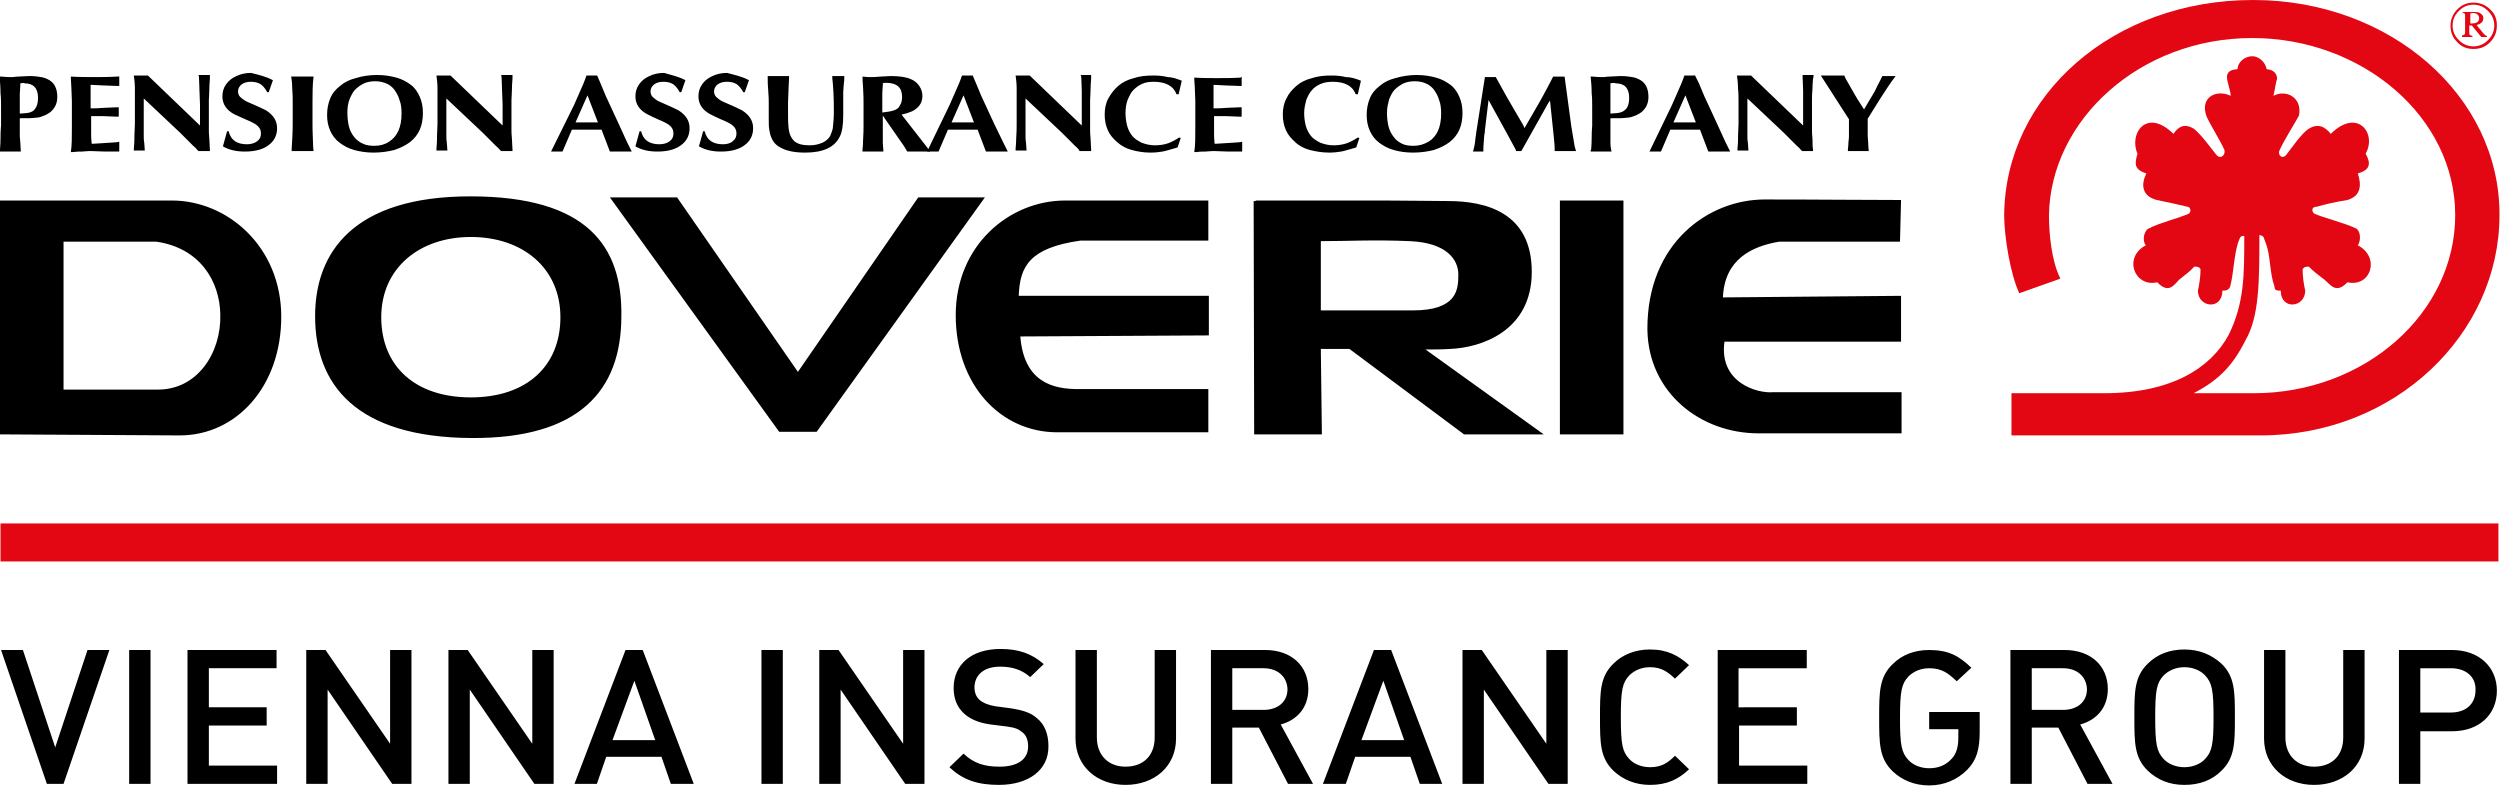
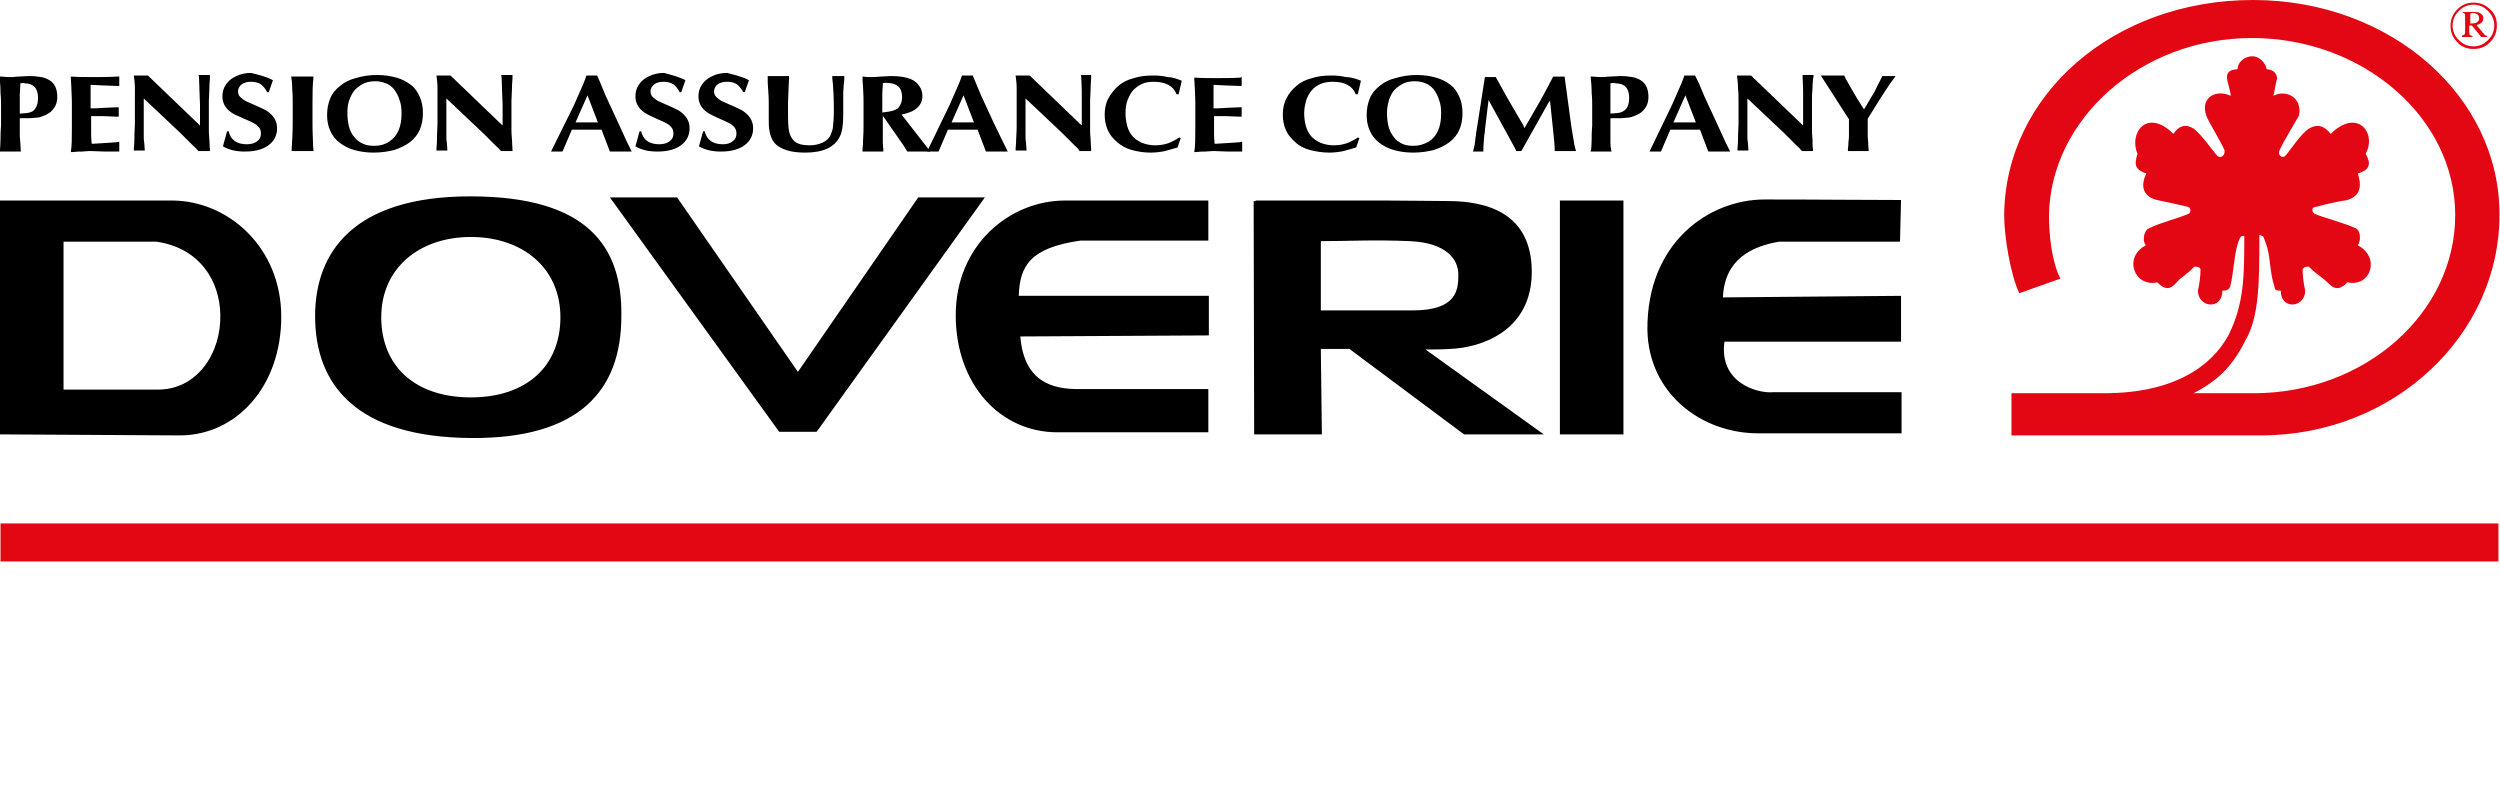
<svg xmlns="http://www.w3.org/2000/svg" viewBox="0 0 480 151">
  <path fill="#E30613" d="M.1 100.5h479.6v7.3H.1z" />
-   <path d="M12.2 150.5H9L.2 124.8h4.2l6.2 18.7 6.2-18.7H21l-8.8 25.7zm12.6-25.7h4.1v25.7h-4.1v-25.7zM36 150.5v-25.7h17.1v3.5h-13v7.5h11.1v3.5H40.1v7.7h13.1v3.5H36zm39.3 0l-12.4-18.1v18.1h-4.1v-25.7h3.7l12.4 18v-18H79v25.7h-3.7zm27.3 0l-12.4-18.1v18.1h-4.1v-25.7h3.7l12.4 18v-18h4.1v25.7h-3.7zm26.2 0l-1.8-5.2h-10.6l-1.8 5.2h-4.3l9.8-25.7h3.3l9.8 25.7h-4.4zm-7-19.8l-4.2 11.4h8.2l-4-11.4zm24.4-5.9h4.1v25.7h-4.1v-25.7zm27.6 25.7l-12.4-18.1v18.1h-4.1v-25.7h3.7l12.4 18v-18h4.1v25.7h-3.7zm18 .2c-4 0-6.9-.9-9.5-3.4l2.7-2.6c2 1.9 4.1 2.5 6.9 2.5 3.5 0 5.5-1.4 5.5-3.9 0-1.1-.3-2.1-1.1-2.7-.7-.6-1.4-.9-2.9-1.1l-3.2-.4c-2.2-.3-3.9-1-5.1-2.1-1.3-1.2-2-2.8-2-4.9 0-4.5 3.4-7.5 9-7.5 3.5 0 6 .9 8.3 2.9l-2.6 2.5c-1.7-1.5-3.6-2-5.8-2-3.2 0-4.9 1.7-4.9 4 0 .9.3 1.8 1 2.4.7.6 1.8 1 3 1.2l3 .4c2.5.4 3.9.9 5 1.9 1.5 1.2 2.2 3.1 2.2 5.3.1 4.7-3.9 7.5-9.5 7.5m24.3 0c-5.5 0-9.6-3.6-9.6-8.9v-17h4.1v16.8c0 3.4 2.2 5.6 5.5 5.6 3.4 0 5.6-2.1 5.6-5.6v-16.8h4.1v17c0 5.4-4.2 8.9-9.7 8.9m31.2-.2l-5.6-10.8h-5.1v10.8h-4.1v-25.7h10.4c5.1 0 8.3 3.1 8.3 7.5 0 3.7-2.3 6-5.3 6.8l6.2 11.4h-4.8zm-4.7-22.2h-6v8h6c2.7 0 4.6-1.5 4.6-4-.1-2.4-1.9-4-4.6-4m30 22.2l-1.8-5.2h-10.6l-1.8 5.2H254l9.8-25.7h3.3l9.8 25.7h-4.3zm-7-19.8l-4.2 11.4h8.2l-4-11.4zm31.7 19.8l-12.4-18.1v18.1h-4.1v-25.7h3.7l12.4 18v-18h4.1v25.7h-3.7zm19.5.2c-2.8 0-5.2-1-7-2.7-2.6-2.5-2.6-5.4-2.6-10.3s0-7.8 2.6-10.3c1.8-1.8 4.3-2.7 7-2.7 3.4 0 5.5 1.2 7.5 3l-2.7 2.6c-1.4-1.3-2.6-2.2-4.8-2.2-1.6 0-3 .6-4 1.6-1.3 1.4-1.6 2.8-1.6 8s.3 6.6 1.6 8c.9 1 2.4 1.6 4 1.6 2.2 0 3.4-.8 4.8-2.2l2.7 2.6c-2 1.9-4.2 3-7.5 3m13-.2v-25.7h17.1v3.5h-13.1v7.5H345v3.5h-11.1v7.7H347v3.5h-17.2zm47.9-2.7c-1.9 1.9-4.4 3-7.3 3-2.8 0-5.2-1-7-2.7-2.6-2.5-2.6-5.4-2.6-10.3s0-7.8 2.6-10.3c1.8-1.8 4.2-2.7 7-2.7 3.7 0 5.7 1.1 8.1 3.4l-2.8 2.6c-1.7-1.6-2.9-2.5-5.3-2.5-1.6 0-3 .6-4 1.6-1.3 1.4-1.6 2.8-1.6 8s.3 6.6 1.6 8c.9 1 2.4 1.6 4 1.6 1.8 0 3.2-.6 4.3-1.8 1-1 1.3-2.5 1.3-4.1V140h-5.6v-3.3h9.7v3.9c0 3.2-.6 5.4-2.4 7.2m23.1 2.7l-5.6-10.8h-5.1v10.8H386v-25.7h10.4c5.1 0 8.3 3.1 8.3 7.5 0 3.7-2.3 6-5.3 6.8l6.2 11.4h-4.8zm-4.7-22.2h-6v8h6c2.7 0 4.6-1.5 4.6-4-.1-2.4-1.9-4-4.6-4m30.4 19.7c-1.8 1.8-4.2 2.7-7.1 2.7-2.9 0-5.2-1-7-2.7-2.6-2.5-2.6-5.4-2.6-10.3s0-7.8 2.6-10.3c1.8-1.8 4.2-2.7 7-2.7 2.9 0 5.2 1 7.1 2.7 2.6 2.5 2.6 5.4 2.6 10.3s0 7.8-2.6 10.3m-3.1-18.3c-.9-1-2.4-1.6-4-1.6s-3 .6-4 1.6c-1.3 1.4-1.6 2.8-1.6 8s.3 6.6 1.6 8c.9 1 2.4 1.6 4 1.6s3.1-.6 4-1.6c1.3-1.4 1.6-2.8 1.6-8s-.3-6.6-1.6-8m20.9 21c-5.5 0-9.6-3.6-9.6-8.9v-17h4.1v16.8c0 3.4 2.2 5.6 5.5 5.6 3.4 0 5.6-2.1 5.6-5.6v-16.8h4.1v17c0 5.4-4.2 8.9-9.7 8.9m26.5-10.3h-6.1v10.1h-4.1v-25.7h10.2c5.2 0 8.6 3.3 8.6 7.8s-3.3 7.8-8.6 7.8m-.2-12.1h-5.9v8.5h5.9c2.8 0 4.7-1.6 4.7-4.3.1-2.6-1.9-4.2-4.7-4.2" />
  <path fill="#E30613" d="M474.3 4.5h.3c.5 0 .9-.1 1.1-.3.2-.2.3-.4.3-.7 0-.3-.1-.5-.3-.7-.2-.2-.5-.3-.8-.3-.2 0-.4 0-.6.1v1.9zm-1.4-2.2h2.3c.5 0 .9.1 1.2.4.3.2.4.5.4.8 0 .3-.1.6-.3.8-.2.2-.5.4-1 .5l1.3 1.6.4.4c.1 0 .2.1.3.1v.2h-1.1l-1.8-2.2h-.5v1.2c0 .3 0 .5.1.6.1.1.2.1.5.2v.2h-2v-.3c.2 0 .4-.1.5-.2.1-.1.1-.3.1-.6V3.2c0-.3 0-.5-.1-.6-.1-.1-.2-.1-.4-.2v-.1zm6 2.6c0-1.1-.4-2-1.2-2.8-.8-.8-1.7-1.2-2.8-1.2-1.1 0-2 .4-2.8 1.2-.8.8-1.2 1.7-1.2 2.8 0 1.1.4 2 1.2 2.8.8.8 1.7 1.2 2.8 1.2 1.1 0 2-.4 2.8-1.2.8-.8 1.2-1.7 1.2-2.8m.5 0c0 1.2-.4 2.3-1.3 3.2-.9.9-1.9 1.3-3.2 1.3-1.2 0-2.3-.4-3.1-1.3-.9-.9-1.3-1.9-1.3-3.2 0-1.2.5-2.3 1.3-3.1.9-.9 1.9-1.3 3.1-1.3 1.2 0 2.3.4 3.2 1.3.9.8 1.3 1.8 1.3 3.1M421 75.6c4.4-2.3 7.4-4.8 10.1-10.2 2.7-4.6 2.7-11.4 2.7-20.3 1 .3.7.3 1.2 1.5 1 2.5.7 5.6 1.7 8.4 0 .8.5.8 1.2.8 0 3.8 4.7 3.3 4.7 0-.3-1.3-.5-2.8-.5-4.1.3-.5.7-.5 1.2-.5 1 1 1.7 1.5 3 2.5 1.2 1 2.2 2.8 4.4.5 4.5 1 6.4-4.8 2-7.1.7-1 .5-3-.5-3.3-2-1-6.2-2-7.9-2.8-.5-.5-.5-1.3.5-1.3 1.7-.5 4-1 5.9-1.3 2.7-.8 2.7-3 2-5.1 2.5-.7 2.5-2 1.5-3.8 2.2-3.8-1.5-8.9-6.7-3.8-1.2-1.5-2.5-2-4.2-1-1.5 1-3.2 3.6-4.4 5.1-.7.8-1.7 0-1.2-1 .8-1.8 3-5.3 3.7-6.6.7-3.5-2.5-5.1-4.9-3.8.2-.8.5-2.8.7-3.3 0-1.3-1.2-1.8-2-1.8-.2-1.3-1.5-2.5-2.7-2.5-1.7 0-2.9 1.3-2.9 2.5-1.2 0-2.2.5-2 1.8 0 .5.7 2.5.7 3.3-2.7-1.3-5.9.2-4.7 3.8.5 1.3 2.7 4.8 3.5 6.6.2 1-.7 1.8-1.5 1-1.2-1.5-3-4-4.4-5.1-1.7-1-2.9-.5-3.9 1-5.2-5.1-8.6 0-6.9 3.8-.5 1.8-.8 3 1.7 3.8-1 2-1 4.3 2 5.1 1.5.3 3.9.8 5.9 1.3.5 0 .8.8.3 1.3-1.7.8-5.7 1.8-7.6 2.8-1 .3-1.5 2.3-.7 3.3-4.4 2.3-2.2 8.1 2.2 7.1 2.2 2.3 3.2.5 4.2-.5 1.2-1 2-1.5 2.9-2.5.5 0 1 0 1.2.5 0 1.3-.2 2.8-.5 4.1 0 3.3 4.7 3.8 4.7 0 .5 0 1.2 0 1.5-.8.7-2.8.7-5.8 1.5-8.4.5-1.3.5-1.3 1.2-1.3 0 7.6 0 12.9-3 19-3.4 6.3-10.9 11.2-23.9 11.2h-17.8v8.1H434c25.9 0 45.9-19.5 45.9-42.3C480 18.5 459 0 432.6 0c-26.9 0-47.6 18.3-47.8 41.3 0 4.1 1.2 11.4 2.9 15l7.9-2.8c-1.7-3.3-2.2-8.6-2.2-12.2.3-18.3 17.5-34 39-34 21.2 0 39 15.2 39 34s-17.3 34.2-38.7 34.2H421z" />
  <path d="M363.9 14.7c-.4.5-1 1.3-1.7 2.4l-1.3 2-2.3 3.7V26s0 .5.1 1.5c0 .7.1 1.2.1 1.5h-4v-.2-.2c0-.2.1-.6.1-1.3.1-.6.1-1 .1-1.3v-3.1l-5.4-8.4h4.5c.1.3.4.9.9 1.7.8 1.4 1.4 2.5 2 3.4l.7 1.1.2.3 1.3-2.2c.4-.6.8-1.3 1.2-2.2.5-.9.8-1.6 1-2h2.5zM348.2 14.7c0 .2-.1.4-.1.4 0 .3-.1.9-.1 1.8-.1 1-.1 1.8-.1 2.3V25c0 .2 0 .8.1 1.8 0 .8 0 1.4.1 1.9V29H346l-.3-.3c-.2-.3-.5-.5-.7-.7l-.8-.8-1.7-1.7-7-6.6v7.3c0 .3 0 .7.1 1.3 0 .4.1.9.1 1.4h-2.1v-.4c0-.3.1-.8.1-1.7 0-1.4.1-2.4.1-3v-3.5c0-1.5 0-2.6-.1-3.3 0-.9-.1-1.8-.2-2.5h2.7l10 9.6v-6.6c0-1.2-.1-2.1-.1-2.7v-.4h2.1zM300.4 14.7l1.3 9.6c0 .1.2 1.1.5 3 .1.8.3 1.4.4 1.7h-4.1v-.3c0-.8-.1-1.7-.2-2.7l-.7-6.7-.4.6-1 1.8-4.1 7.3h-1l-.1-.3-1.3-2.4-3.9-7.1-.7 5.8c0 .2 0 .5-.1.8 0 .3-.1.7-.1 1.2-.1 1-.1 1.7-.1 2.1h-2l.1-.3c.2-.8.3-1.3.3-1.5 0-.2.1-.5.1-.9.1-.4.1-.6.1-.7l1.7-10.9h2.1c0 .1.1.2.1.2.2.4.9 1.6 2 3.6l1.1 1.9 2.1 3.6.2.5 3-5.2c.3-.5.7-1.3 1.2-2.2.6-1.1 1-1.9 1.3-2.5h2.2zM261.3 15.5l-.6 2.6h-.4c-.6-1.6-2.1-2.4-4.4-2.4-.8 0-1.6.1-2.3.4-.7.3-1.3.7-1.7 1.2-.5.5-.8 1.2-1.1 1.9-.2.8-.4 1.6-.4 2.5 0 .8.1 1.6.3 2.4.2.8.6 1.5 1 2s1 .9 1.8 1.3c.8.3 1.6.5 2.5.5.9 0 1.7-.1 2.6-.4.8-.3 1.5-.7 2.1-1.1l.3.1-.6 1.8-.3.1c-1.1.3-2 .6-2.6.7-.6.1-1.4.2-2.3.2-1.3 0-2.5-.2-3.7-.5-1.1-.3-2.1-.8-2.8-1.5-.8-.7-1.4-1.4-1.8-2.3-.4-.9-.6-1.9-.6-3s.2-2.2.7-3.1c.4-.9 1.1-1.7 1.9-2.4.8-.7 1.8-1.2 3-1.5 1.2-.4 2.4-.5 3.8-.5 1 0 1.9.1 2.7.3 1 0 1.9.3 2.9.7M238.4 14.7v1.8h-.5l-2.7-.1-2-.1h-.2v4.5h.3c.4 0 1.2 0 2.3-.1l2.4-.1h.4v1.8h-.4l-2.5-.1H233.1v3.3c0 .4 0 1.1.1 2h.3l1.6-.1 1.6-.1 1.4-.1.4-.1v1.9H235.8l-2.7-.1s-.6 0-1.7.1c-.5 0-1 0-1.8.1h-.3c.2-1.2.2-2.8.2-4.7v-5.1l-.1-2.6-.1-1.6v-.3c1.5.1 3 .1 4.4.1 1.4 0 2.9 0 4.5-.1l.2-.2zM226.9 15.5l-.6 2.6h-.4c-.6-1.6-2.1-2.4-4.4-2.4-.8 0-1.6.1-2.2.4-.7.3-1.2.7-1.7 1.2s-.8 1.2-1.1 1.9c-.3.8-.4 1.6-.4 2.5 0 .8.1 1.6.3 2.4.2.8.6 1.5 1 2s1 .9 1.8 1.3c.8.3 1.6.5 2.5.5.9 0 1.7-.1 2.6-.4.8-.3 1.5-.7 2.1-1.1l.3.1-.6 1.8-.3.1c-1.1.3-2 .6-2.6.7-.6.1-1.4.2-2.3.2-1.3 0-2.5-.2-3.6-.5s-2-.8-2.8-1.5c-.8-.7-1.4-1.4-1.8-2.3-.4-.9-.6-1.9-.6-3s.2-2.2.7-3.1c.5-.9 1.1-1.7 1.9-2.4.8-.7 1.8-1.2 3-1.5 1.2-.4 2.4-.5 3.8-.5 1 0 1.9.1 2.7.3.8 0 1.7.3 2.7.7M209.5 14.7v.4c0 .3-.1.9-.1 1.8 0 1-.1 1.8-.1 2.3V25c0 .2 0 .8.1 1.8 0 .8.1 1.4.1 1.9V29h-2.2c-.1-.1-.2-.2-.2-.3-.2-.3-.5-.5-.7-.7l-.8-.8-1.7-1.7-7-6.6v7.3c0 .3 0 .7.1 1.3 0 .4.1.9.1 1.4H195v-.4c0-.3.1-.8.1-1.7.1-1.4.1-2.4.1-3v-3.5V17c0-.9-.1-1.8-.2-2.5h2.7l10 9.6v-6.6c0-1.2-.1-2.1-.1-2.7 0-.1 0-.2-.1-.4h2zM162.1 14.7v.4c0 .1 0 .5-.1 1.1l-.1 1.5V22c0 2-.2 3.4-.7 4.3-1 2-3.2 3-6.6 3-2 0-3.6-.3-4.8-1-.8-.4-1.4-1.1-1.7-1.9-.2-.4-.3-.9-.4-1.5-.1-.5-.1-1.2-.1-2.1V20c0-.7 0-1.5-.1-2.6-.1-1-.1-1.8-.1-2.4v-.4h4.1v.4c0 .6-.1 1.3-.1 2l-.1 2.7v1.5c0 1.3 0 2.4.1 3.3.1 1.2.5 2 1.1 2.6.7.6 1.7.8 3 .8.9 0 1.7-.2 2.4-.5s1.2-.8 1.5-1.3c.2-.5.4-1 .5-1.5.1-.9.2-2 .2-3.3 0-2.5-.1-4.6-.3-6.3v-.4h2.3zM143.8 15.4l-.8 2.3h-.3c-.3-.6-.7-1.1-1.2-1.5-.6-.4-1.2-.5-2-.5-.7 0-1.3.2-1.7.5-.4.3-.7.8-.7 1.3 0 .4.1.8.4 1.1.3.3.6.5.9.7.3.2 1.1.5 2.2 1 .7.3 1.3.6 1.9.9 1.4.9 2.1 2 2.1 3.4 0 1.2-.4 2.2-1.3 3-1.1 1-2.7 1.5-4.9 1.5-1.6 0-3-.3-4.2-1l.8-2.9h.3c.4 1.7 1.6 2.5 3.5 2.5.8 0 1.5-.2 1.9-.6.5-.4.7-.8.7-1.5 0-.6-.2-1-.6-1.4-.4-.4-1.2-.8-2.4-1.3-.7-.3-1.3-.6-1.9-.9-1.6-.8-2.4-2-2.4-3.5 0-.8.2-1.6.7-2.3.5-.7 1.1-1.2 2-1.6.8-.4 1.8-.6 2.8-.6 1.5.4 2.9.7 4.2 1.4M131.6 15.4l-.8 2.3h-.3c-.3-.6-.7-1.1-1.2-1.5-.6-.4-1.3-.5-2-.5s-1.3.2-1.7.5c-.4.3-.7.8-.7 1.3 0 .4.1.8.4 1.1.3.3.6.5.9.7.3.2 1.1.5 2.2 1 .7.3 1.3.6 1.9.9 1.4.9 2.1 2 2.1 3.4 0 1.2-.4 2.2-1.3 3-1.1 1-2.7 1.5-4.9 1.5-1.6 0-3-.3-4.2-1l.8-2.9h.3c.4 1.7 1.6 2.5 3.5 2.5.8 0 1.5-.2 2-.6.5-.4.7-.8.7-1.5 0-.6-.2-1-.6-1.4-.4-.4-1.2-.8-2.4-1.3-.7-.3-1.3-.6-1.9-.9-1.6-.8-2.4-2-2.4-3.5 0-.8.2-1.6.7-2.3.5-.7 1.1-1.2 2-1.6.8-.4 1.8-.6 2.8-.6 1.4.4 2.8.7 4.1 1.4M98.4 14.7v.4c0 .3-.1.9-.1 1.8 0 1-.1 1.8-.1 2.3V25c0 .2 0 .8.1 1.8 0 .8.1 1.4.1 1.9V29h-2.2l-.3-.3c-.2-.3-.5-.5-.7-.7l-.8-.8-1.7-1.7-7-6.6v7.3c0 .3 0 .7.1 1.3 0 .4.1.9.1 1.4h-2.1v-.4c0-.3.1-.8.1-1.7 0-1.4.1-2.4.1-3v-3.5V17c0-.9-.1-1.8-.2-2.5h2.7l10 9.6v-4l-.1-2.6c0-1.2-.1-2.1-.1-2.7 0-.1 0-.2-.1-.4h2.2zM60.2 14.7c-.2 1.6-.2 3.3-.2 5.1v4c0 .4 0 1.6.1 3.7 0 .7.1 1.2.1 1.5H56v-.4c.1-1.6.2-3.2.2-5v-3.9c0-.7 0-1.7-.1-2.8 0-1-.1-1.7-.2-2.2h4.3zM52.4 15.4l-.8 2.3h-.3c-.3-.6-.7-1.1-1.2-1.5-.6-.4-1.3-.5-2-.5s-1.3.2-1.7.5c-.4.3-.7.8-.7 1.3 0 .4.1.8.4 1.1.3.3.6.5.9.7.3.2 1.1.5 2.2 1 .7.3 1.3.6 1.9.9 1.4.9 2.1 2 2.1 3.4 0 1.2-.4 2.2-1.3 3-1.1 1-2.7 1.5-4.9 1.5-1.6 0-3-.3-4.2-1l.8-2.9h.3c.4 1.7 1.6 2.5 3.5 2.5.8 0 1.5-.2 2-.6.5-.4.7-.8.7-1.5 0-.6-.2-1-.6-1.4-.4-.4-1.2-.8-2.4-1.3-.7-.3-1.3-.6-2-.9-1.6-.8-2.4-2-2.4-3.5 0-.8.2-1.6.7-2.3.5-.7 1.1-1.2 2-1.6.8-.4 1.8-.6 2.8-.6 1.6.4 2.9.7 4.2 1.4M40.3 14.7v.4c0 .3-.1.9-.1 1.8 0 1-.1 1.8-.1 2.3V25c0 .2 0 .8.1 1.8 0 .8.1 1.4.1 1.9V29h-2.2l-.3-.3c-.2-.3-.5-.5-.7-.7l-.8-.8-1.7-1.7-7-6.6v7.3c0 .3 0 .7.1 1.3 0 .4.1.9.1 1.4h-2.1v-.4c0-.3.1-.8.1-1.7 0-1.4.1-2.4.1-3v-3.5V17c0-.9-.1-1.8-.2-2.5h2.7l10 9.6v-4l-.1-2.6c0-1.2-.1-2.1-.1-2.7 0-.1 0-.2-.1-.4h2.2zM22.9 14.7v1.8h-.5l-2.7-.1-2-.1h-.3v4.5h.3c.4 0 1.2 0 2.3-.1l2.4-.1h.4v1.8h-.4l-2.5-.1H17.5v3.3c0 .4 0 1.1.1 2h.3l1.6-.1 1.6-.1 1.4-.1.4-.1v1.9H20.2l-2.8-.1s-.6 0-1.7.1c-.4 0-1 0-1.8.1h-.3c.2-1.2.2-2.8.2-4.7v-5.1l-.1-2.6-.1-1.8v-.3c1.5.1 3 .1 4.4.1 1.4 0 2.9 0 4.5-.1h.4zM72.1 15.6c-.8 0-1.5.1-2.2.4-.6.3-1.2.7-1.7 1.2s-.8 1.2-1.1 1.9c-.3.8-.4 1.6-.4 2.5 0 1 .1 1.9.3 2.7.2.8.6 1.5 1 2 .5.6 1 1 1.7 1.3.6.3 1.4.4 2.2.4 1.1 0 2.1-.3 2.8-.8.8-.5 1.4-1.2 1.8-2.1.4-.9.6-2 .6-3.3 0-1-.1-1.9-.4-2.6-.2-.8-.6-1.4-1-2-.4-.5-1-1-1.6-1.2-.5-.2-1.2-.4-2-.4m.3-1.2c1.4 0 2.6.2 3.7.5s2 .8 2.8 1.4c.8.6 1.3 1.4 1.7 2.3.4.9.6 1.9.6 3.1 0 1.2-.2 2.3-.6 3.2-.4.9-1 1.7-1.9 2.4-.8.6-1.8 1.1-3 1.5-1.2.3-2.5.5-4 .5-1.4 0-2.6-.2-3.7-.5s-2-.8-2.8-1.4c-.8-.6-1.4-1.4-1.8-2.3-.4-.9-.6-1.9-.6-3 0-1.2.2-2.2.6-3.2.4-1 1.1-1.8 1.9-2.4.8-.7 1.8-1.2 3-1.5 1.3-.4 2.6-.6 4.1-.6M3.9 16c0 1-.1 1.7-.1 2v3.8c.6 0 1-.1 1.4-.1.8-.1 1.3-.4 1.6-.9.3-.4.5-1.1.5-2 0-1.9-.9-2.8-2.6-2.8 0-.1-.3-.1-.8 0m-.1 6.9v3.3l.1 1.2c0 .6.1 1.2.1 1.7H0v-.4c0-.2.1-1 .1-2.2 0-1.5.1-2.2.1-2.4v-3.6c0-.8 0-1.7-.1-2.6 0-1.2-.1-2.3-.2-3.2h.3c1 .1 1.6.1 1.9.1h.4c.1 0 .5-.1 1.1-.1.6 0 1.3-.1 2-.1 1 0 1.7.1 2.3.2.6.1 1.1.3 1.6.6 1 .6 1.5 1.7 1.5 3.2 0 1.2-.4 2.1-1.3 2.9-.4.3-.9.6-1.5.8-.5.2-.9.3-1.4.3-.5.1-1.4.1-2.9.1h-.1zM112.8 18.3l-2.3 5.2h4.3l-2-5.2zm1.8-3.9c0 .1.1.2.1.2l.6 1.4 1 2.4 2.5 5.4 1.6 3.5.7 1.4.2.4h-4.2l-1.6-4.2h-.3H109.8l-1.8 4.2h-2.2l4.4-8.9c.5-1.1 1.1-2.5 1.8-4.1.3-.7.5-1.3.6-1.6h2zM185 18.3l-2.3 5.2h4.3l-2-5.2zm1.7-3.9c.1.1.1.2.1.2l.6 1.4 1 2.4 2.5 5.4 1.7 3.5.7 1.4.2.4h-4.2l-1.6-4.2h-.3H182l-1.8 4.2H178l4.3-8.9c.5-1.1 1.1-2.5 1.8-4.1.3-.7.5-1.3.6-1.6h2z" />
  <path d="M169.5 16v.3l-.1 1.6v3.7c.9-.1 1.6-.2 2.2-.4.6-.2 1-.5 1.2-1 .3-.4.4-1 .4-1.6 0-1.8-1-2.7-3.1-2.7-.2 0-.4 0-.6.1m-3.9-1.3c.7.1 1.2.1 1.6.1.4 0 1 0 1.9-.1.7 0 1.3-.1 1.9-.1 1.7 0 3 .2 3.9.6.7.3 1.2.7 1.6 1.3.4.6.6 1.2.6 1.9 0 .9-.3 1.7-1 2.3-.6.6-1.6 1-3 1.3l4.6 5.9.7.9.2.3h-4.4c-.3-.5-.7-1.2-1.3-2l-3.4-4.9V27.4c0 .6.1 1.1.1 1.3v.4h-4v-.4c.1-.7.1-1.2.1-1.5.1-1.5.1-2.6.1-3.3V20c0-.7 0-1.8-.1-3.4-.1-1-.1-1.6-.1-1.9M271.7 15.6c-.8 0-1.5.1-2.2.4-.6.3-1.2.7-1.7 1.2s-.8 1.2-1.1 1.9c-.2.8-.4 1.6-.4 2.5 0 1 .1 1.9.3 2.7.2.8.6 1.5 1 2 .4.6 1 1 1.6 1.3.6.3 1.4.4 2.2.4 1.1 0 2-.3 2.9-.8.8-.5 1.4-1.2 1.8-2.1.4-.9.6-2 .6-3.3 0-1-.1-1.9-.4-2.6-.2-.8-.6-1.4-1-2-.4-.5-1-1-1.6-1.2-.4-.2-1.2-.4-2-.4m.3-1.2c1.4 0 2.6.2 3.7.5s2 .8 2.8 1.4c.8.6 1.3 1.4 1.7 2.3.4.9.6 1.9.6 3.1 0 1.2-.2 2.3-.6 3.2-.4.9-1 1.7-1.9 2.4-.8.6-1.8 1.1-3 1.5-1.2.3-2.5.5-4 .5-1.4 0-2.7-.2-3.7-.5-1.1-.3-2-.8-2.8-1.4-.8-.6-1.4-1.4-1.8-2.3-.4-.9-.6-1.9-.6-3 0-1.2.2-2.2.6-3.2.4-1 1.1-1.8 1.9-2.4.8-.7 1.8-1.2 3-1.5 1.4-.4 2.7-.6 4.1-.6M309.2 16v5.8c.6 0 1-.1 1.4-.1.8-.1 1.3-.4 1.7-.9.3-.4.5-1.1.5-2 0-1.9-.9-2.8-2.6-2.8-.2-.1-.5-.1-1 0m0 6.9v4.5c0 .6.1 1.2.2 1.7h-4c0-.3.1-.4.1-.4 0-.2.1-1 .1-2.2 0-1.5.1-2.2.1-2.4v-3.6c0-.8 0-1.7-.1-2.6 0-1.2-.1-2.3-.2-3.2h.3c1 .1 1.6.1 1.9.1h.4c.1 0 .5-.1 1.1-.1.7 0 1.3-.1 2-.1 1 0 1.7.1 2.3.2.6.1 1.1.3 1.6.6 1 .6 1.5 1.7 1.5 3.2 0 1.2-.4 2.1-1.3 2.9-.4.3-.9.6-1.5.8-.5.2-1 .3-1.4.3-.5.1-1.4.1-2.9.1h-.2zM323.6 18.3l-2.3 5.2h4.3l-2-5.2zm1.8-3.9c.1.1.1.2.1.2l.7 1.4 1 2.4 2.5 5.4 1.6 3.5.7 1.4.2.4H328l-1.6-4.2h-.3H320.7l-1.8 4.2h-2.2l4.3-8.9c.5-1.1 1.1-2.5 1.8-4.1.3-.7.5-1.3.6-1.6h2zM299.5 38.5h12.2v44.9h-12.2zM156.8 82.9h-7.2l-32.5-45H130l23.2 33.5 23.1-33.5h12.8zM232 83v-8.3h-24.6c-5.5.1-10.8-1.5-11.5-10.1l36.2-.2v-7.6h-36.5c.2-5.7 2.1-9.2 11.8-10.6H232v-7.7h-27.5c-10.7 0-21 8.6-21 22S192.1 83 203 83h29zM365.1 83.2v-7.9h-24.6c-3.2.3-10.5-1.9-9.4-9.7H365v-8.8l-34.2.3c.3-7.3 5.5-9.8 10.8-10.7h23.2l.2-8c-8.2 0-14.9-.1-26.2-.1-10.7 0-22.6 8.3-22.5 25 .2 12.2 10.3 19.9 21.3 19.9h27.5zM12.2 46.4v28.4H30c7.9.2 12.5-7.1 12.3-14.4-.1-6.4-3.9-12.8-12.3-14H12.2zM0 83.4V38.5h33c10.7 0 21 8.9 21 22.3s-8.6 22.8-19.5 22.8L0 83.4zM90.4 45.5c10 0 17.2 6 17.2 15.4s-6.5 15.4-17.2 15.4-17.2-6-17.2-15.4 7.3-15.4 17.2-15.4m-.1-7.8c-22.5 0-29.8 10.8-29.8 23 0 13 7.7 23.3 30.1 23.4 20.5.1 28.7-9 28.7-23.4.2-13.4-6.5-23-29-23M253.6 59.7V46.3c5.4 0 10.1-.3 17.1 0 7 .3 9.3 3.5 9.3 6.4 0 2.9-.2 6.9-8.8 6.9h-17.6zm20.1 7.4c1.6 0 3.1 0 4.6-.1 6-.2 15.8-3.4 15.8-14.8s-8.8-13.6-16.1-13.6c-3.2 0-7.4-.1-12-.1H241.1v.1h-.4l.1 44.8h13l-.2-16.4h5.5l22 16.4h15.3l-22.7-16.3z" />
</svg>